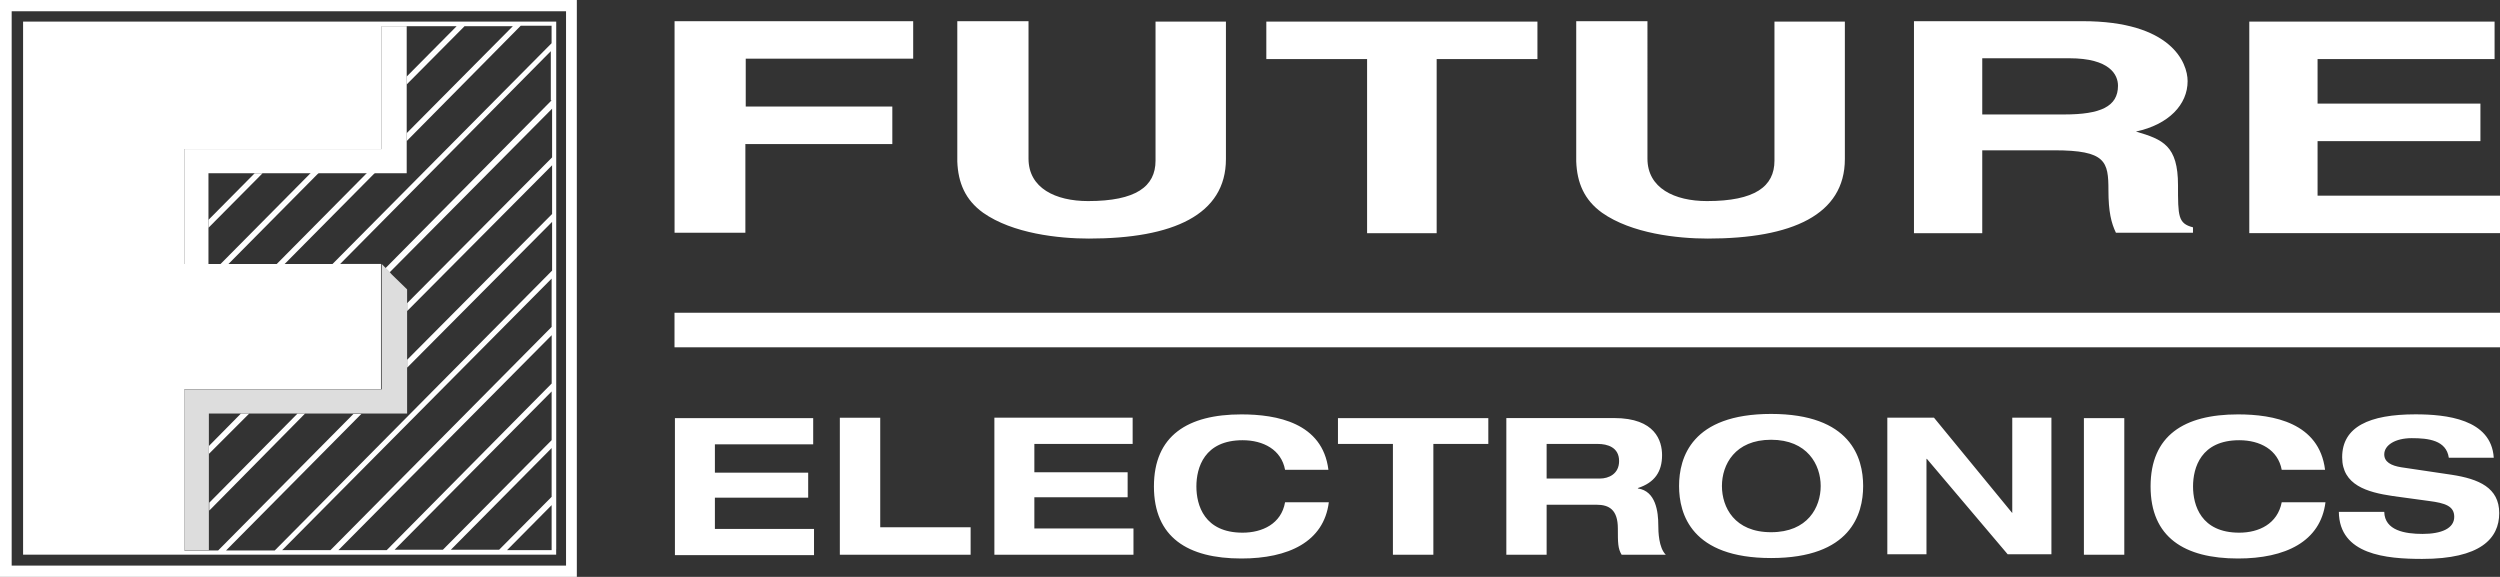
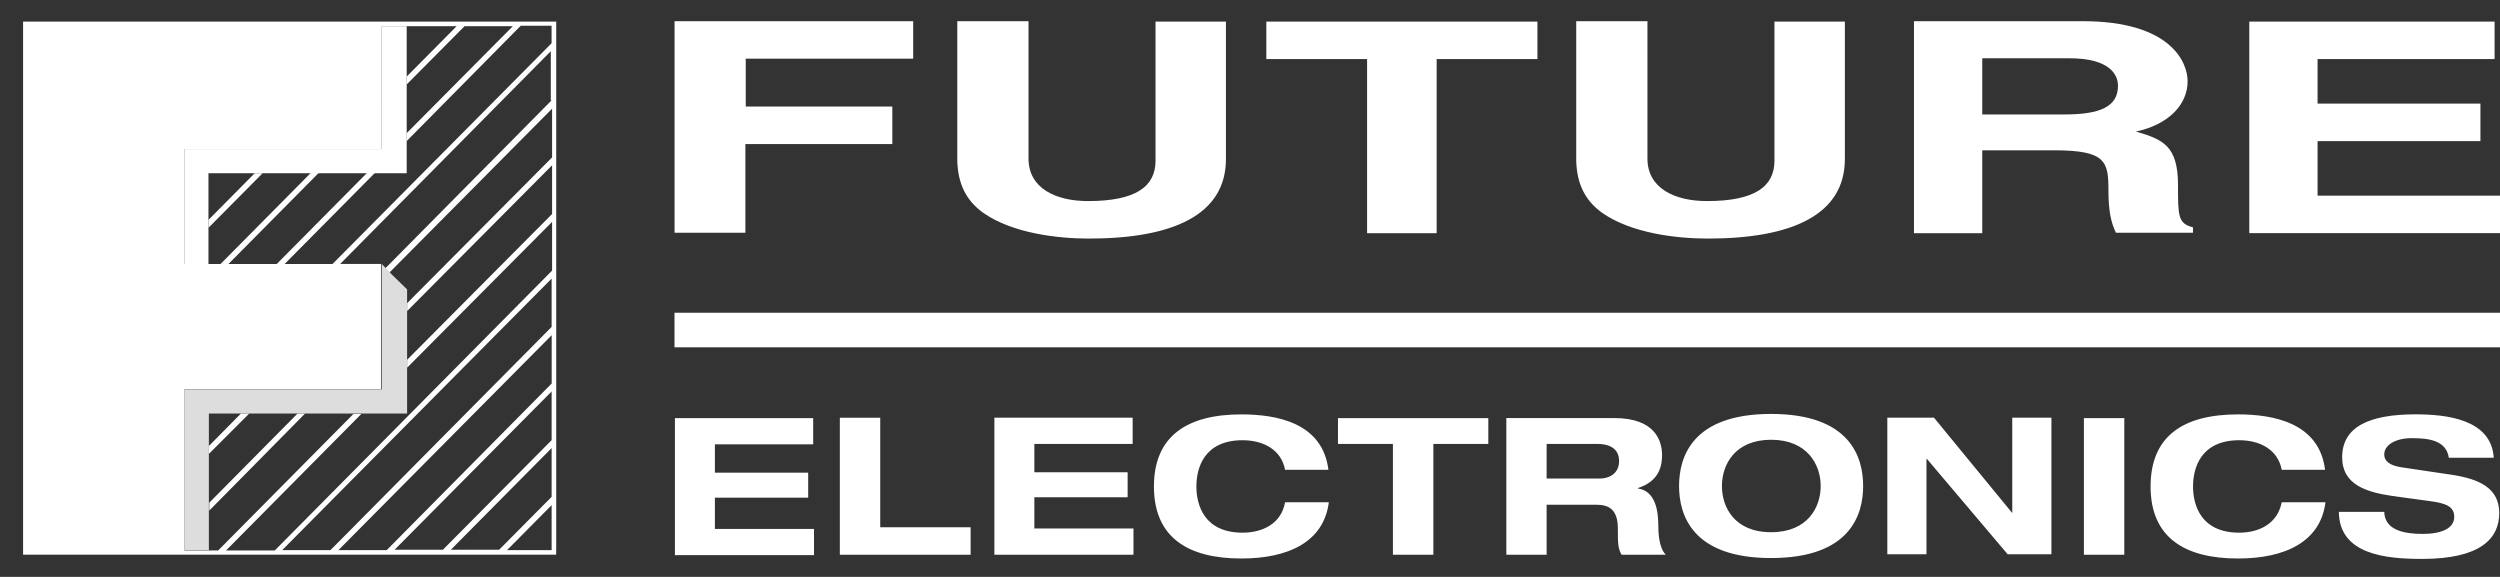
<svg xmlns="http://www.w3.org/2000/svg" id="Calque_2" data-name="Calque 2" viewBox="0 0 484.02 111.68">
  <rect x="0" y="0" width="484.02" height="111.68" fill="#333333" stroke="none" />
  <defs>
    <style>
      .cls-1 {
        fill: #fff;
      }

      .cls-2 {
        fill: #ddd;
      }
    </style>
  </defs>
  <g id="Calque_2-2" data-name="Calque 2">
    <g id="Calque_1-2" data-name="Calque 1-2">
      <g>
        <rect class="cls-1" x="130.59" y="60.55" width="353.43" height="6.69" />
        <path class="cls-1" d="M130.67,80.95h26.77v5.08h-19.03v5.48h18.06v4.84h-18.06v6.05h19.19v5.08h-26.93v-26.53h0ZM162.68,107.4h25.24v-5.32h-17.5v-21.21h-7.82v26.53h.08ZM192.52,107.4h26.93v-5.08h-19.19v-6.05h18.06v-4.84h-18.06v-5.48h19.03v-5.08h-26.77v26.53h0ZM257.19,90.95c-1.13-9.11-10-10.72-16.85-10.72-10.4,0-16.93,4.11-16.93,13.95s6.53,13.95,16.93,13.95c9.11,0,15.97-3.23,16.93-10.89h-8.47c-.73,4.19-4.43,5.89-8.22,5.89-7.42,0-8.95-5.32-8.95-8.95s1.53-8.95,8.95-8.95c4.03,0,7.5,1.85,8.22,5.73h8.39ZM269.69,107.4h7.82v-21.45h10.64v-5h-29.11v5h10.64v21.45h0ZM291.62,107.4h7.82v-9.68h9.68c2.42,0,4.11.97,4.11,4.6,0,2.74,0,3.87.73,5.08h8.55c-1.37-1.37-1.45-4.43-1.45-5.73,0-2.58-.48-6.61-3.95-7.1v-.08c3.23-1.05,4.68-3.14,4.68-6.37,0-2.74-1.29-7.18-9.27-7.18h-20.88v26.45h-.02ZM299.44,85.95h9.92c1.85,0,4.11.65,4.11,3.31,0,2.5-2.02,3.39-3.71,3.39h-10.32v-6.69h0ZM342.9,80.14c-15.4,0-17.82,8.47-17.82,13.95s2.42,13.95,17.82,13.95,17.82-8.47,17.82-13.95-2.42-13.95-17.82-13.95M342.9,103.04c-7.1,0-9.52-4.84-9.52-8.95s2.5-8.95,9.52-8.95,9.6,4.84,9.6,8.95-2.5,8.95-9.6,8.95M389.59,99.33h0l-15.16-18.47h-9.03v26.45h7.58v-18.47h.08l15.64,18.47h8.47v-26.45h-7.58v18.47ZM403.46,107.4h7.82v-26.45h-7.82v26.45ZM450.15,90.95c-1.13-9.11-10-10.72-16.85-10.72-10.48,0-16.93,4.11-16.93,13.95s6.53,13.95,16.93,13.95c9.11,0,15.97-3.23,16.93-10.89h-8.47c-.81,4.19-4.43,5.89-8.22,5.89-7.42,0-8.95-5.32-8.95-8.95s1.53-8.95,8.95-8.95c4.03,0,7.5,1.85,8.22,5.73h8.39ZM482.81,88.61c-.48-7.5-9.27-8.39-15.16-8.39-8.95,0-14.19,2.42-14.19,8.31,0,5.4,4.84,6.77,9.76,7.5l7.1.97c3.06.4,4.84.97,4.84,3.06,0,2.26-2.5,3.31-6.13,3.31-3.39,0-7.34-.65-7.42-4.27h-8.79c.08,8.31,9.19,9.11,16.13,9.11,11.29,0,14.92-3.95,14.92-8.87s-3.95-6.61-9.19-7.42l-9.76-1.45c-2.02-.32-3.31-1.05-3.31-2.5,0-1.77,2.1-3.14,5.32-3.14s6.69.4,7.18,3.79h8.71,0ZM144.38,27.89h28.38v-7.26h-28.38v-9.27h32.42v-7.26h-46.2v40.96h13.71v-17.18h.08-.01ZM237.51,4.18h-13.79v26.93c0,5-3.79,7.82-13.06,7.82-6.29,0-11.53-2.5-11.53-8.22V4.1h-13.79v27.17c.16,4.11,1.53,7.42,5,9.92,5.73,4.03,14.6,5,20.48,5,16.29,0,26.53-4.6,26.53-15.4V4.18h.16,0ZM278.15,11.44h19.51v-7.26h-52.49v7.26h19.51v33.71h13.47V11.44h0ZM357.34,4.18h-13.79v26.93c0,5-3.79,7.82-13.06,7.82-6.29,0-11.53-2.5-11.53-8.22V4.1h-13.79v27.17c.16,4.11,1.53,7.42,5,9.92,5.73,4.03,14.6,5,20.48,5,16.29,0,26.53-4.6,26.53-15.4V4.18h.16ZM370.56,45.15h13.22v-16.05h13.95c10,0,10.48,2.18,10.48,7.74,0,4.19.56,6.37,1.45,8.22h14.92v-1.05c-2.9-.73-2.9-2.18-2.9-8.14,0-7.66-2.9-8.87-8.14-10.4,6.37-1.37,10-5.24,10-9.76,0-3.55-3.14-11.61-20.32-11.61h-32.66v41.04h0ZM383.78,22.25v-10.97h16.85c7.9,0,9.43,3.23,9.43,5.32,0,4.03-3.39,5.56-10.4,5.56h-15.89v.08h.01ZM482.97,4.18h-47.49v40.96h48.54v-7.26h-35.32v-10.56h31.53v-7.26h-31.53v-8.63h34.27v-7.26h0Z" />
        <path class="cls-1" d="M107.69,106.35V4.18H4.47v103.21h103.21v-1.05h.01ZM106.8,106.51h-8.63l8.63-8.71v8.71ZM106.8,96.19l-10.16,10.24h-9.35l19.51-19.68v9.43h0ZM106.8,85.22l-21.05,21.21h-9.35l30.4-30.64s0,9.43,0,9.43ZM106.8,74.26l-31.93,32.25h-9.35l41.29-41.61v9.35h-.01ZM106.8,63.29l-42.82,43.22h-9.35l52.17-52.57s0,9.35,0,9.35ZM106.8,19.42l-32.17,32.5.65.65.16.16,31.45-31.69v9.43l-28.06,28.22v1.53l28.06-28.22v9.43l-28.06,28.22v1.53l28.06-28.22v9.43l-53.7,54.19h-9.43l26.21-26.45h-1.53l-26.21,26.45h-6.53v-26.45h0v-4.76h38.06v-.81h0v-20.4h0v-1.61h0v-1.45h-7.9L106.64,9.91v9.52h.16,0ZM79.06,5.07h9.35l-9.68,9.76v1.53l11.21-11.29h9.35l-20.56,20.72v1.53l22.09-22.34h5.97v3.39l-42.41,42.74h-9.27l17.5-17.66h-1.53l-17.5,17.66h-9.35l17.5-17.66h-1.53l-17.5,17.66h-7.02v-13.3h0v-8.95h38.22v-9.19h0V5.07h5.16Z" />
        <path class="cls-1" d="M50.84,33.54l-10.48,10.56v-1.53l8.95-9.03s1.53,0,1.53,0ZM47.94,80.06h-1.29l-6.21,6.29v1.53l7.82-7.82h-.32ZM58.98,80.06h-1.37l-17.09,17.26v1.53l18.55-18.79h-.09Z" />
        <polygon class="cls-2" points="73.9 53.86 73.9 55.15 73.9 63.77 73.9 64.98 73.9 73.61 73.9 74.9 73.9 75.39 73.34 75.39 72.13 75.39 63.58 75.39 62.37 75.39 53.74 75.39 52.53 75.39 43.99 75.39 42.78 75.39 35.68 75.39 35.68 82.56 35.68 83.77 35.68 92.4 35.68 93.69 35.68 102.32 35.68 103.61 35.68 106.51 40.44 106.51 40.44 98.77 40.44 97.56 40.44 88.93 40.44 87.64 40.44 80.06 47.94 80.06 49.15 80.06 57.69 80.06 58.98 80.06 67.53 80.06 68.74 80.06 77.29 80.06 78.58 80.06 78.82 80.06 78.82 79.82 78.82 78.61 78.82 69.98 78.82 68.69 78.82 60.06 78.82 58.77 78.82 56.03 75.84 53.13 75.27 52.48 73.9 51.11 73.9 53.86" />
        <polygon class="cls-1" points="78.74 30.47 78.74 29.26 78.74 20.63 78.74 19.34 78.74 10.72 78.74 9.43 78.74 5.07 73.9 5.07 73.9 5.72 73.9 14.34 73.9 15.63 73.9 24.26 73.9 25.47 73.9 28.86 70.51 28.86 69.3 28.86 60.76 28.86 59.47 28.86 50.92 28.86 49.71 28.86 35.68 28.86 35.68 43.05 35.68 44.26 35.68 51.19 37.37 51.19 38.66 51.19 40.36 51.19 40.36 49.42 40.36 48.21 40.36 39.58 40.36 38.29 40.36 33.54 45.11 33.54 46.32 33.54 54.87 33.54 56.16 33.54 64.71 33.54 65.92 33.54 74.47 33.54 75.76 33.54 78.74 33.54 78.74 30.47" />
      </g>
    </g>
-     <path class="cls-1" d="M109.58,0H0v111.68h111.68V0h-2.1ZM109.58,109.5H2.26V2.18h107.33v107.33h-.01Z" />
  </g>
</svg>